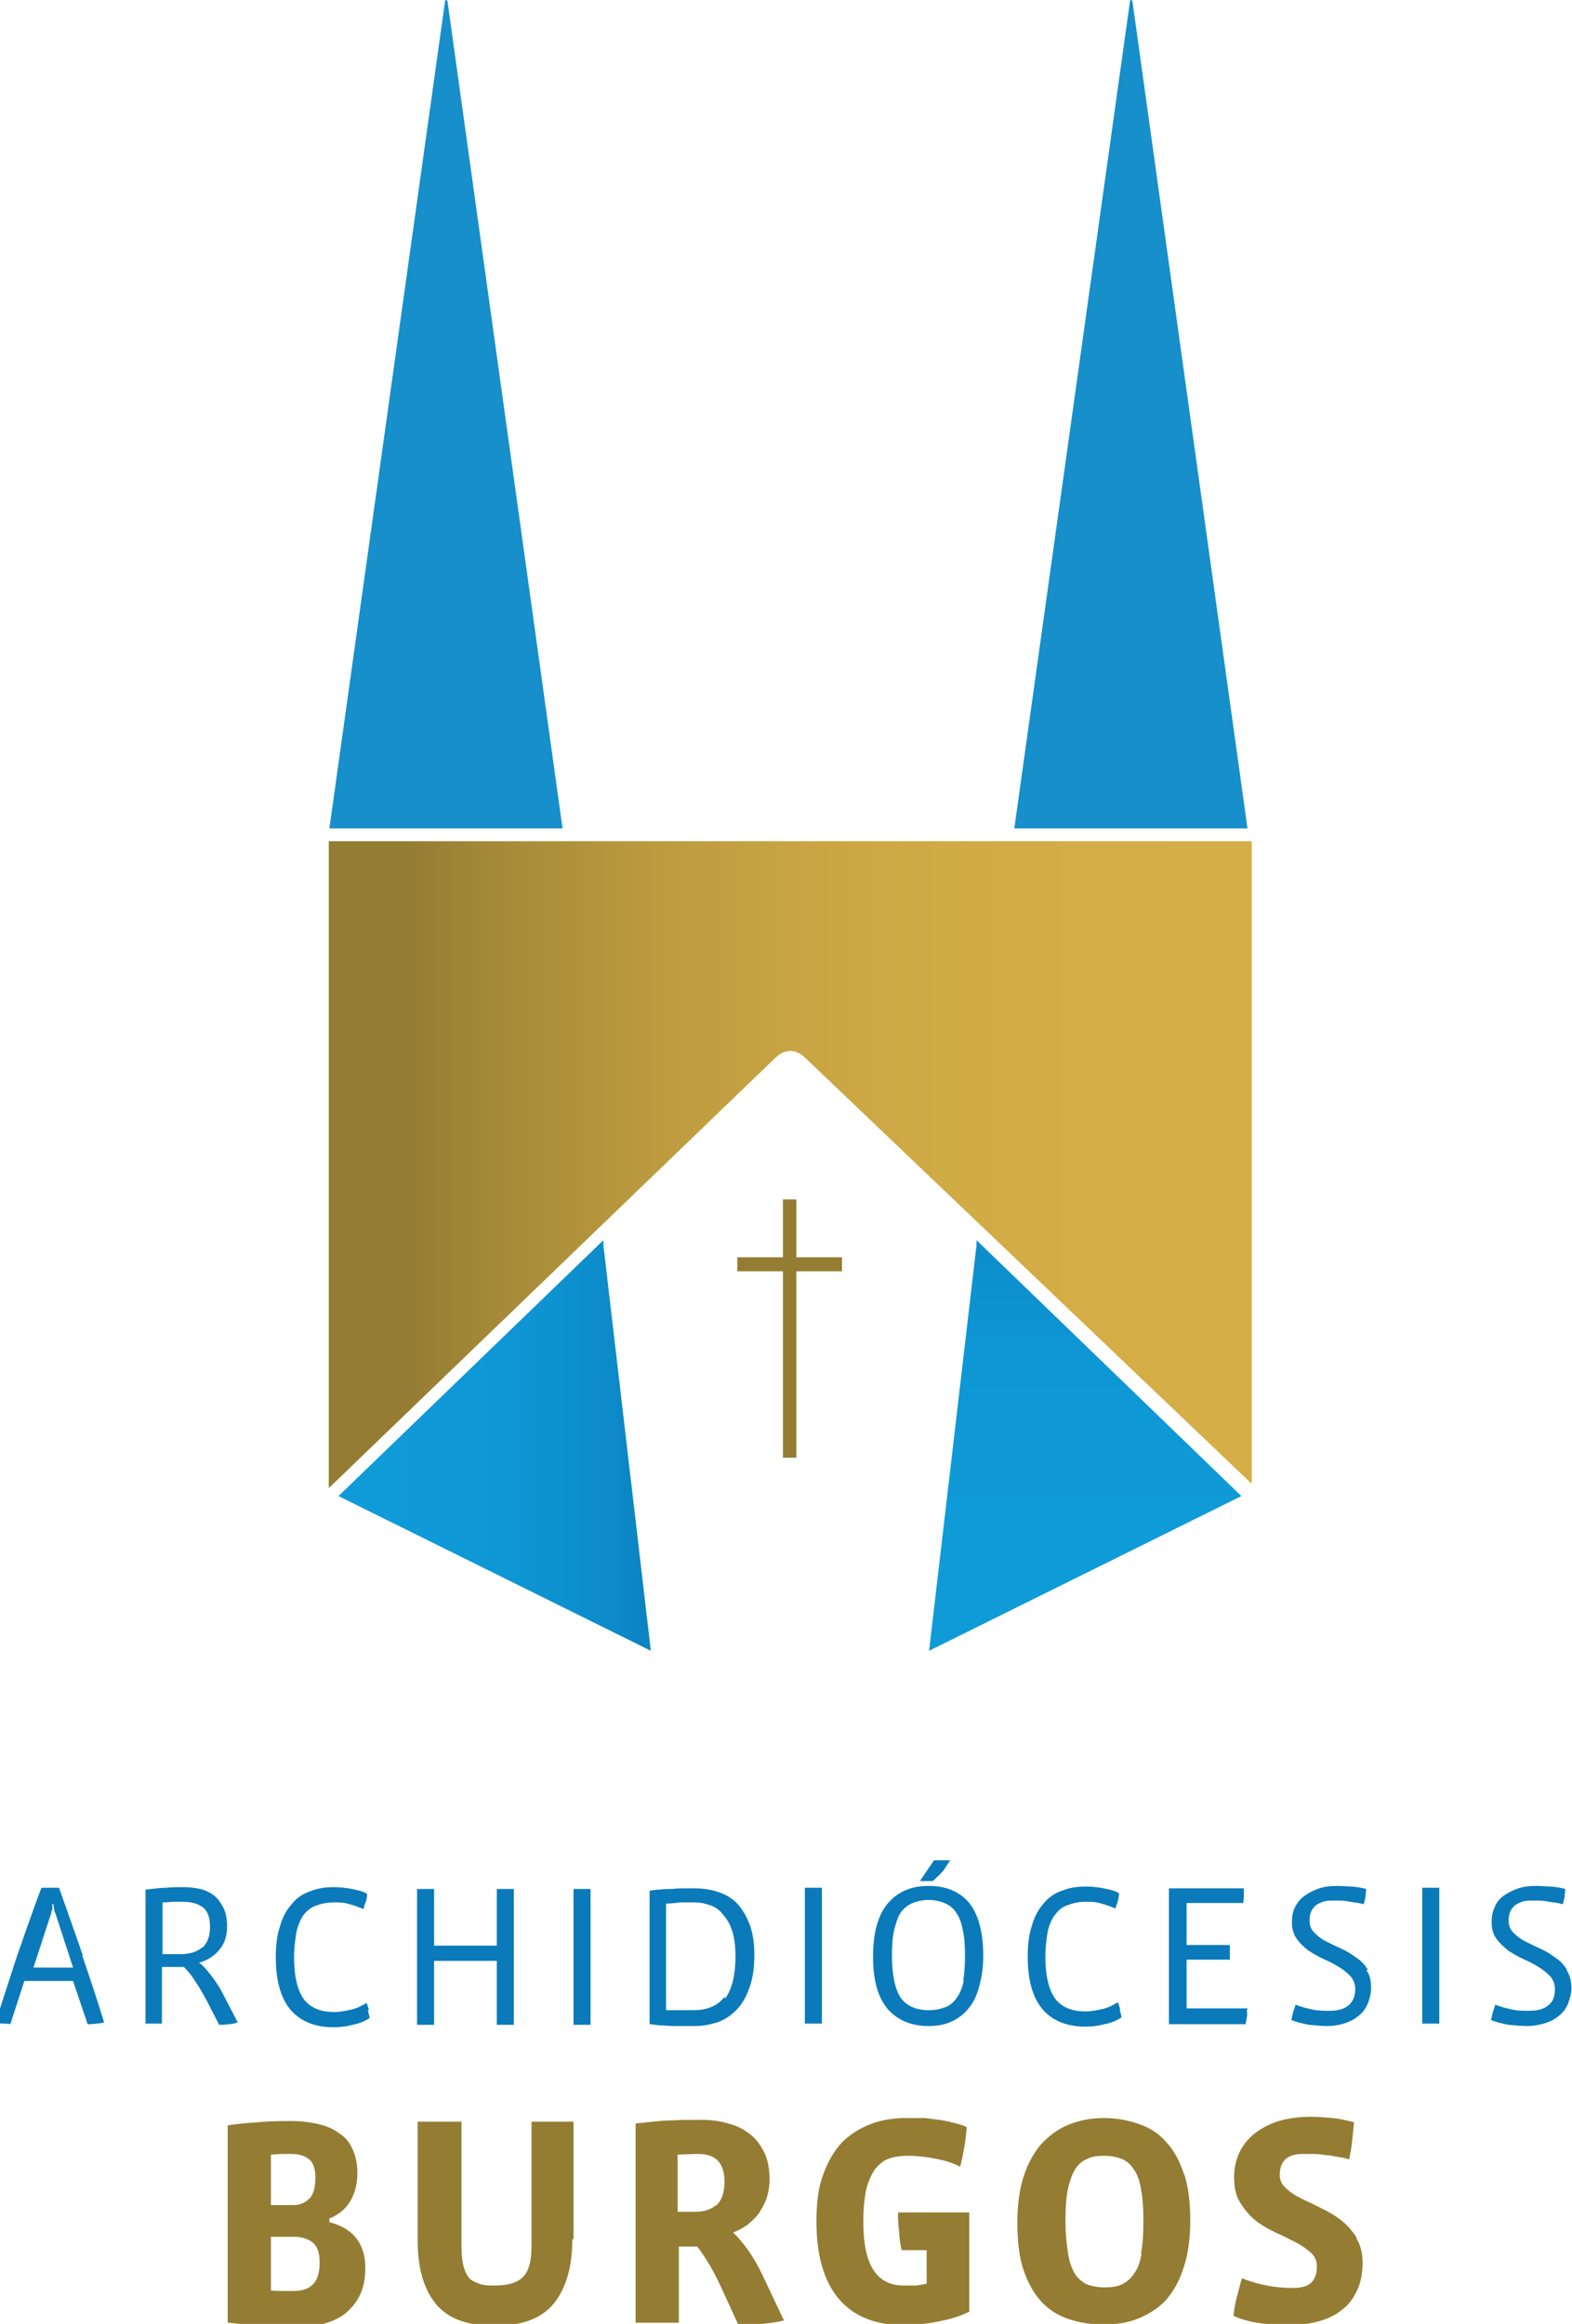
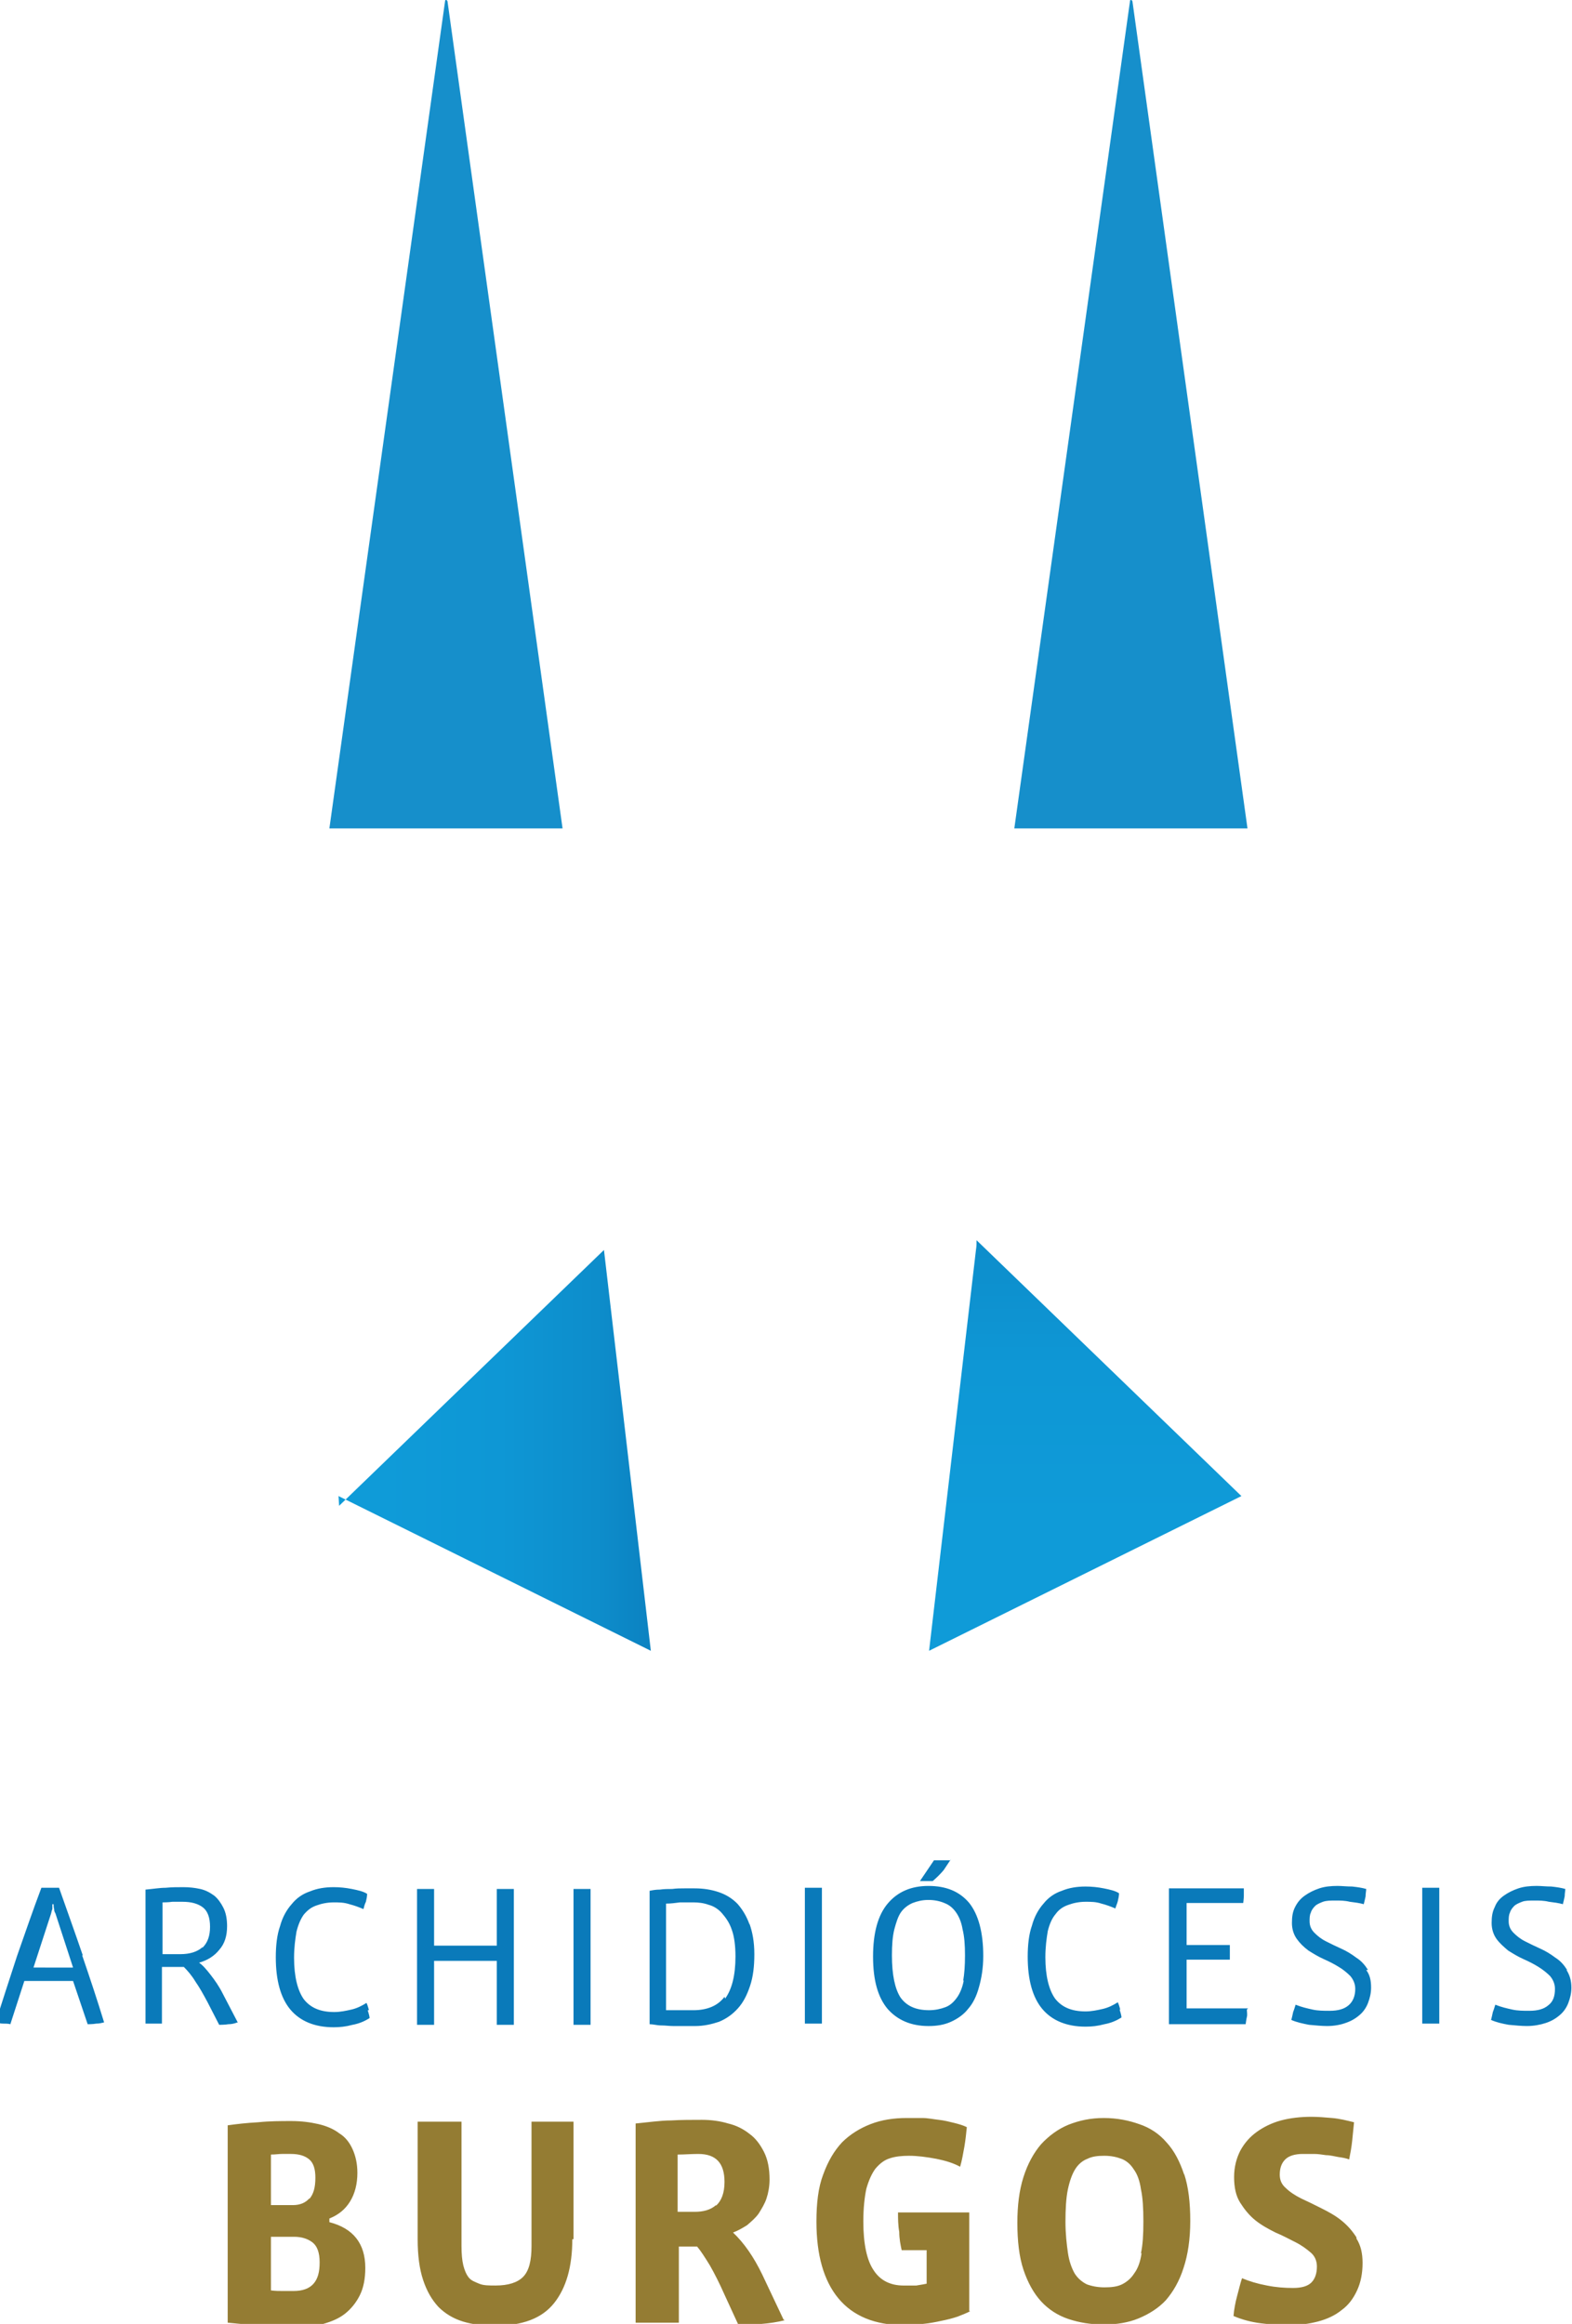
<svg xmlns="http://www.w3.org/2000/svg" xmlns:xlink="http://www.w3.org/1999/xlink" id="Capa_2" data-name="Capa 2" viewBox="0 0 25.82 38.15">
  <defs>
    <style> .cls-1 { fill: none; } .cls-2 { clip-path: url(#clippath); } .cls-3 { fill: #168fcb; } .cls-4 { fill: #0a7aba; } .cls-5 { fill: #947c33; } .cls-6 { fill: url(#Degradado_sin_nombre_3-2); } .cls-7 { clip-path: url(#clippath-1); } .cls-8 { clip-path: url(#clippath-2); } .cls-9 { fill: url(#Degradado_sin_nombre_3); } .cls-10 { fill: url(#Degradado_sin_nombre); } </style>
    <clipPath id="clippath">
      <path class="cls-1" d="M5.4,13.81v10.62l7.32-7.05c.17-.17,.35-.17,.52,0l7.32,6.98V13.81H5.4Z" />
    </clipPath>
    <linearGradient id="Degradado_sin_nombre" data-name="Degradado sin nombre" x1="-678.16" y1="199.21" x2="-677.16" y2="199.21" gradientTransform="translate(10287.49 3039.44) scale(15.16 -15.16)" gradientUnits="userSpaceOnUse">
      <stop offset="0" stop-color="#947c33" />
      <stop offset=".11" stop-color="#a78b38" />
      <stop offset=".27" stop-color="#bc9b3f" />
      <stop offset=".45" stop-color="#caa643" />
      <stop offset=".66" stop-color="#d3ac46" />
      <stop offset=".99" stop-color="#d6af47" />
      <stop offset="1" stop-color="#d6af47" />
    </linearGradient>
    <clipPath id="clippath-1">
      <path class="cls-1" d="M16.03,20.52l-.77,6.58,5.13-2.54-4.35-4.2c0,.05,0,.1-.01,.16" />
    </clipPath>
    <linearGradient id="Degradado_sin_nombre_3" data-name="Degradado sin nombre 3" x1="-678.16" y1="199.21" x2="-677.16" y2="199.21" gradientTransform="translate(1361.1 -4545.81) rotate(-90) scale(6.74 -6.74)" gradientUnits="userSpaceOnUse">
      <stop offset="0" stop-color="#0f9bd8" />
      <stop offset="0" stop-color="#0f9bd8" />
      <stop offset=".38" stop-color="#0e97d5" />
      <stop offset=".69" stop-color="#0d8dcb" />
      <stop offset=".96" stop-color="#0b7cbc" />
      <stop offset="1" stop-color="#0b7aba" />
    </linearGradient>
    <clipPath id="clippath-2">
-       <path class="cls-1" d="M5.56,24.56l5.13,2.54-.77-6.58c-.01-.05-.01-.11-.01-.16l-4.35,4.2Z" />
+       <path class="cls-1" d="M5.56,24.56l5.13,2.54-.77-6.58l-4.35,4.2Z" />
    </clipPath>
    <linearGradient id="Degradado_sin_nombre_3-2" data-name="Degradado sin nombre 3" x1="-678.16" y1="199.21" x2="-677.16" y2="199.21" gradientTransform="translate(3485.22 -998.4) scale(5.13)" xlink:href="#Degradado_sin_nombre_3" />
  </defs>
  <g id="Capa_1-2" data-name="Capa 1">
-     <polygon class="cls-5" points="13.83 20.64 13.08 20.64 13.08 19.69 12.86 19.69 12.86 20.64 12.11 20.64 12.11 20.87 12.86 20.87 12.86 23.93 13.08 23.93 13.08 20.87 13.83 20.87 13.83 20.64" />
    <path class="cls-3" d="M18.56,.02l-1.9,13.58h3.83L18.6,.02s-.01-.02-.02-.02c-.01,0-.02,0-.02,.02" />
    <g class="cls-2">
-       <rect class="cls-10" x="5.4" y="13.81" width="15.16" height="10.62" />
-     </g>
+       </g>
    <g class="cls-7">
      <rect class="cls-9" x="15.26" y="20.36" width="5.13" height="6.74" />
    </g>
    <g class="cls-8">
      <rect class="cls-6" x="5.56" y="20.36" width="5.13" height="6.74" />
    </g>
    <path class="cls-3" d="M7.31,.02l-1.9,13.58h3.83L7.35,.02s-.01-.02-.02-.02c-.01,0-.02,0-.02,.02" />
    <path class="cls-5" d="M22.28,36.73c-.07-.11-.15-.2-.25-.28-.1-.08-.21-.14-.33-.2-.12-.06-.22-.11-.33-.16-.1-.05-.19-.11-.25-.17-.07-.06-.1-.13-.1-.22,0-.11,.03-.19,.09-.25,.06-.06,.16-.09,.29-.09,.05,0,.11,0,.18,0,.07,0,.13,.01,.2,.02,.07,0,.14,.02,.2,.03,.07,.01,.13,.02,.18,.04,.02-.1,.04-.21,.05-.31,.01-.11,.02-.21,.03-.3-.12-.03-.24-.06-.36-.07-.12-.01-.23-.02-.34-.02-.18,0-.35,.02-.5,.06-.15,.04-.29,.11-.4,.19-.11,.08-.2,.18-.27,.31-.06,.12-.1,.26-.1,.43s.03,.31,.1,.42c.07,.11,.15,.21,.25,.29,.1,.08,.21,.14,.33,.2,.12,.05,.23,.11,.33,.16,.1,.05,.18,.11,.25,.17,.07,.06,.1,.14,.1,.23,0,.11-.03,.2-.09,.26-.06,.06-.16,.09-.3,.09s-.28-.01-.43-.04c-.16-.03-.29-.07-.41-.12-.03,.09-.05,.18-.08,.29-.03,.11-.05,.22-.06,.33,.14,.06,.29,.1,.45,.12,.16,.02,.31,.03,.45,.03,.18,0,.34-.02,.49-.06,.15-.04,.28-.1,.39-.19,.11-.08,.19-.19,.25-.32,.06-.13,.09-.28,.09-.45,0-.16-.03-.29-.1-.4m-3.53,.24c-.02,.14-.06,.25-.12,.33-.05,.08-.12,.14-.2,.18-.08,.04-.18,.05-.29,.05s-.21-.02-.29-.05c-.08-.04-.15-.1-.2-.18-.05-.09-.09-.2-.11-.34-.02-.14-.04-.31-.04-.51s.01-.39,.04-.53c.03-.14,.07-.25,.12-.33,.05-.08,.12-.14,.2-.17,.08-.04,.17-.05,.28-.05s.2,.02,.28,.05c.08,.03,.15,.09,.2,.17,.06,.08,.1,.19,.12,.33,.03,.14,.04,.31,.04,.53s-.01,.38-.04,.52m.71-1.29c-.07-.21-.16-.39-.29-.53-.12-.14-.27-.24-.45-.3-.17-.06-.36-.1-.58-.1s-.4,.04-.58,.11c-.17,.07-.32,.18-.45,.32-.12,.14-.22,.32-.29,.54-.07,.22-.1,.47-.1,.75,0,.3,.03,.56,.1,.77,.07,.21,.17,.39,.29,.52,.12,.13,.27,.23,.45,.29,.18,.06,.37,.09,.58,.09s.4-.03,.57-.1c.17-.07,.33-.17,.45-.3,.12-.14,.22-.31,.29-.53,.07-.21,.11-.47,.11-.77s-.03-.56-.1-.77m-3.53,2.25v-1.62h-1.17c0,.1,0,.21,.02,.32,0,.11,.02,.21,.04,.3h.41v.55s-.1,.02-.17,.03c-.08,0-.15,0-.21,0-.21,0-.38-.08-.49-.25-.11-.16-.17-.43-.17-.8,0-.22,.02-.4,.05-.54,.04-.14,.09-.25,.15-.33,.07-.08,.14-.14,.24-.17,.09-.03,.2-.04,.31-.04,.14,0,.29,.02,.45,.05,.15,.03,.28,.07,.39,.13,.03-.1,.05-.22,.07-.33,.02-.12,.03-.22,.04-.32-.06-.03-.13-.05-.21-.07-.08-.02-.16-.04-.25-.05-.09-.01-.18-.03-.27-.03-.09,0-.18,0-.26,0-.21,0-.41,.03-.59,.1-.18,.07-.34,.17-.47,.3-.13,.14-.23,.31-.31,.53-.08,.21-.11,.47-.11,.77,0,.55,.12,.97,.36,1.26,.24,.29,.6,.44,1.07,.44,.1,0,.21,0,.32-.02,.11-.01,.21-.03,.3-.05,.1-.02,.18-.04,.27-.07,.08-.03,.15-.06,.21-.09m-4.18-1.74c-.09,.08-.21,.11-.35,.11h-.28v-.94c.11,0,.22-.01,.34-.01,.29,0,.43,.15,.43,.46,0,.18-.05,.31-.14,.39m1.11,1.87l-.35-.74c-.14-.29-.3-.52-.48-.69,.08-.03,.15-.07,.23-.12,.07-.06,.14-.12,.19-.19,.05-.08,.1-.16,.13-.25,.03-.09,.05-.2,.05-.31,0-.18-.03-.33-.09-.45-.06-.12-.14-.23-.24-.3-.1-.08-.22-.14-.35-.17-.13-.04-.28-.06-.43-.06-.17,0-.34,0-.51,.01-.17,0-.37,.03-.58,.05v3.27h.71v-1.25h.3c.06,.07,.13,.18,.21,.31,.08,.14,.16,.3,.24,.48l.23,.5c.12,0,.25,0,.38-.02,.13-.01,.26-.03,.38-.06m-3.47-1.33v-1.93h-.69v2.04c0,.24-.04,.41-.14,.51-.09,.09-.24,.14-.45,.14-.11,0-.2,0-.27-.03s-.13-.05-.17-.1c-.04-.05-.07-.12-.09-.2-.02-.08-.03-.19-.03-.32v-2.04h-.72v1.93c0,.27,.03,.49,.09,.67,.06,.18,.14,.32,.25,.44,.11,.11,.24,.19,.4,.24,.16,.05,.34,.07,.53,.07,.45,0,.77-.12,.97-.37,.2-.25,.3-.6,.3-1.05m-4.25,.73c-.07,.08-.18,.12-.33,.12-.05,0-.11,0-.17,0-.06,0-.13,0-.2-.01v-.88h.38c.12,0,.22,.03,.3,.09,.08,.06,.12,.17,.12,.33s-.03,.27-.1,.35m-.07-1.4c-.06,.07-.15,.11-.27,.11h-.36v-.83c.07,0,.13-.01,.18-.01,.05,0,.1,0,.15,0,.13,0,.23,.03,.3,.09,.07,.06,.1,.16,.1,.3,0,.16-.03,.27-.1,.35m.33,.36v-.04c.15-.06,.26-.15,.34-.28,.08-.13,.12-.29,.12-.47,0-.15-.03-.28-.08-.39-.05-.11-.12-.2-.22-.26-.09-.07-.21-.12-.34-.15-.13-.03-.28-.05-.44-.05-.18,0-.36,0-.55,.02-.19,.01-.36,.03-.5,.05v3.24c.2,.02,.4,.04,.59,.05,.2,.01,.38,.02,.54,.02s.3-.02,.44-.05c.14-.04,.26-.09,.36-.17s.18-.18,.24-.3c.06-.12,.09-.27,.09-.45,0-.4-.2-.65-.59-.75" />
    <path class="cls-4" d="M25.74,32.34c-.05-.08-.11-.15-.19-.2-.08-.06-.16-.11-.25-.15-.09-.04-.17-.08-.25-.12-.08-.04-.14-.09-.19-.14-.05-.05-.08-.11-.08-.19,0-.05,0-.1,.02-.14,.01-.04,.04-.08,.07-.11,.03-.03,.08-.05,.13-.07,.05-.02,.12-.02,.21-.02,.07,0,.15,0,.23,.02,.08,.01,.16,.02,.23,.04,.01-.04,.02-.08,.03-.13,0-.05,.01-.09,.01-.12-.07-.02-.14-.03-.23-.04-.09,0-.16-.01-.24-.01-.11,0-.21,.01-.3,.04-.09,.03-.17,.07-.24,.12-.07,.05-.12,.11-.15,.19-.04,.08-.05,.16-.05,.26,0,.1,.03,.19,.08,.26s.12,.13,.19,.19c.08,.05,.16,.1,.25,.14,.09,.04,.17,.08,.25,.13s.14,.1,.19,.15c.05,.06,.08,.13,.08,.21,0,.12-.03,.21-.11,.27-.07,.06-.17,.09-.31,.09-.1,0-.19,0-.28-.02-.09-.02-.18-.04-.28-.08-.01,.03-.02,.07-.04,.12-.01,.05-.02,.09-.03,.13,.09,.04,.18,.06,.29,.08,.11,.01,.21,.02,.3,.02,.11,0,.22-.02,.31-.05,.09-.03,.16-.07,.23-.13,.06-.05,.11-.12,.14-.2,.03-.08,.05-.16,.05-.25,0-.12-.03-.21-.08-.29m-2.09-1.35h-.28v2.23h.28v-2.23Zm-1.17,1.35c-.05-.08-.11-.15-.19-.2-.08-.06-.16-.11-.25-.15-.09-.04-.17-.08-.25-.12-.08-.04-.14-.09-.19-.14-.05-.05-.08-.11-.08-.19,0-.05,0-.1,.02-.14,.01-.04,.04-.08,.07-.11,.03-.03,.08-.05,.13-.07,.06-.02,.12-.02,.21-.02,.07,0,.15,0,.23,.02,.08,.01,.16,.02,.23,.04,.01-.04,.02-.08,.03-.13,0-.05,.01-.09,.01-.12-.07-.02-.14-.03-.23-.04-.09,0-.17-.01-.24-.01-.11,0-.21,.01-.3,.04-.09,.03-.17,.07-.24,.12-.07,.05-.12,.11-.16,.19-.04,.08-.05,.16-.05,.26,0,.1,.03,.19,.08,.26,.05,.07,.11,.13,.19,.19,.08,.05,.16,.1,.25,.14,.09,.04,.17,.08,.25,.13,.07,.04,.14,.1,.19,.15,.05,.06,.08,.13,.08,.21,0,.12-.04,.21-.11,.27-.07,.06-.17,.09-.31,.09-.1,0-.19,0-.28-.02-.09-.02-.18-.04-.28-.08-.01,.03-.02,.07-.04,.12-.01,.05-.02,.09-.03,.13,.09,.04,.19,.06,.29,.08,.11,.01,.21,.02,.3,.02,.11,0,.22-.02,.3-.05,.09-.03,.16-.07,.23-.13,.06-.05,.11-.12,.14-.2,.03-.08,.05-.16,.05-.25,0-.12-.02-.21-.08-.29m-1.94,.63h-1.01v-.8h.71v-.24h-.71v-.69h.93s.01-.08,.01-.12c0-.04,0-.08,0-.12h-1.23v2.23h1.26s.01-.08,.02-.12,0-.08,0-.12m-2.08,0s-.02-.08-.04-.12c-.08,.05-.16,.09-.25,.11-.09,.02-.18,.04-.28,.04-.23,0-.39-.07-.5-.21-.1-.14-.16-.37-.16-.68,0-.17,.02-.31,.04-.43,.03-.12,.07-.21,.13-.28,.05-.07,.12-.12,.21-.15,.08-.03,.18-.05,.28-.05,.09,0,.17,0,.26,.03,.08,.02,.16,.05,.23,.08,.01-.04,.03-.08,.04-.12,.01-.04,.02-.09,.02-.13-.06-.04-.15-.06-.25-.08-.1-.02-.2-.03-.3-.03-.14,0-.27,.02-.39,.07-.12,.04-.22,.11-.3,.21-.08,.09-.15,.21-.19,.36-.05,.14-.07,.32-.07,.51,0,.38,.08,.67,.24,.86,.16,.19,.4,.29,.71,.29,.1,0,.2-.01,.31-.04,.11-.02,.2-.06,.28-.11,0-.04-.02-.09-.03-.13m-2.78-2.45h-.27l-.23,.34s.02,0,.04,0c.02,0,.04,0,.06,0,.02,0,.04,0,.06,0,.02,0,.03,0,.05,0,.07-.06,.13-.12,.18-.18,.04-.06,.08-.12,.12-.18m.21,1.99c-.02,.11-.06,.21-.11,.28-.05,.07-.11,.13-.19,.16-.08,.03-.17,.05-.27,.05-.22,0-.37-.07-.47-.21-.09-.14-.14-.37-.14-.69,0-.17,.01-.31,.04-.43,.03-.11,.06-.21,.11-.28,.05-.07,.12-.12,.19-.15,.08-.03,.16-.05,.26-.05s.19,.02,.26,.05c.08,.03,.14,.08,.19,.15,.05,.07,.09,.16,.11,.28,.03,.12,.04,.26,.04,.43s-.01,.3-.03,.42m.1-1.28c-.16-.19-.38-.28-.67-.28s-.51,.1-.67,.29c-.16,.19-.24,.48-.24,.87s.08,.67,.24,.86c.16,.18,.38,.28,.67,.28,.14,0,.26-.02,.37-.07,.11-.05,.21-.12,.28-.21,.08-.09,.14-.21,.18-.36,.04-.14,.07-.31,.07-.51,0-.39-.08-.68-.23-.87m-2.42-.25h-.28v2.23h.28v-2.23Zm-1.6,1.79c-.11,.15-.29,.22-.51,.22-.03,0-.07,0-.11,0-.04,0-.08,0-.12,0-.04,0-.08,0-.12,0-.04,0-.07,0-.1,0v-1.75c.08,0,.15-.01,.23-.02,.08,0,.15,0,.22,0,.08,0,.17,.01,.25,.04,.08,.02,.16,.07,.22,.14,.06,.07,.12,.15,.16,.27,.04,.11,.06,.26,.06,.44,0,.31-.06,.54-.17,.69m.4-1.22c-.05-.14-.12-.25-.2-.34-.09-.09-.19-.15-.31-.19-.12-.04-.25-.06-.39-.06-.05,0-.11,0-.17,0s-.13,0-.2,.01c-.07,0-.13,0-.2,.01-.07,0-.12,.01-.17,.02v2.19c.06,0,.12,.02,.19,.02,.07,0,.13,.01,.2,.01,.07,0,.13,0,.19,0,.06,0,.12,0,.17,0,.14,0,.27-.03,.39-.07,.12-.05,.22-.12,.31-.22,.09-.1,.15-.22,.2-.37,.05-.15,.07-.32,.07-.52s-.03-.36-.08-.5m-2.61-.57h-.28v2.23h.28v-2.23Zm-1.26,2.23v-2.23h-.28v.93h-1.03v-.93h-.28v2.23h.28v-1.05h1.03v1.05h.28Zm-2.38-.24s-.02-.08-.04-.12c-.08,.05-.16,.09-.25,.11-.09,.02-.18,.04-.28,.04-.23,0-.39-.07-.5-.21-.1-.14-.16-.37-.16-.68,0-.17,.02-.31,.04-.43,.03-.12,.07-.21,.12-.28,.06-.07,.12-.12,.21-.15,.08-.03,.18-.05,.28-.05,.09,0,.17,0,.26,.03,.08,.02,.16,.05,.23,.08,.01-.04,.02-.08,.04-.12,.01-.04,.02-.09,.02-.13-.06-.04-.15-.06-.25-.08-.1-.02-.2-.03-.3-.03-.14,0-.27,.02-.39,.07-.12,.04-.22,.11-.3,.21-.08,.09-.15,.21-.19,.36-.05,.14-.07,.32-.07,.51,0,.38,.08,.67,.24,.86,.16,.19,.4,.29,.71,.29,.1,0,.2-.01,.31-.04,.11-.02,.2-.06,.28-.11,0-.04-.02-.09-.03-.13m-2.72-1.03c-.08,.07-.2,.11-.36,.11h-.29v-.85s.1,0,.16-.01c.06,0,.12,0,.17,0,.14,0,.25,.03,.33,.09,.08,.06,.12,.17,.12,.32s-.04,.26-.12,.34m.58,1.24l-.25-.48c-.06-.12-.13-.22-.2-.31-.07-.09-.13-.16-.19-.2,.14-.04,.25-.11,.33-.21,.09-.1,.13-.23,.13-.39,0-.12-.02-.22-.06-.3-.04-.08-.09-.15-.15-.2-.07-.05-.14-.09-.23-.11-.09-.02-.18-.03-.28-.03s-.19,0-.29,.01c-.1,0-.21,.02-.33,.03v2.2h.27v-.93h.36c.06,.06,.13,.14,.19,.24,.07,.1,.13,.21,.2,.34l.19,.37s.1,0,.15-.01c.05,0,.1-.01,.15-.03m-2.76-.9H.55l.29-.89s.01-.05,.02-.07c0-.02,0-.05,0-.08h.02s0,.06,.01,.08c0,.02,0,.04,.02,.07l.29,.89Zm.22-.2c-.13-.38-.26-.74-.39-1.11h-.29c-.14,.37-.27,.75-.4,1.12-.12,.37-.24,.73-.35,1.09,.04,.01,.08,.02,.12,.02,.04,0,.09,0,.12,.01l.23-.71h.8l.24,.71s.09,0,.14-.01c.05,0,.09-.01,.13-.02-.11-.36-.23-.72-.36-1.1" />
  </g>
</svg>